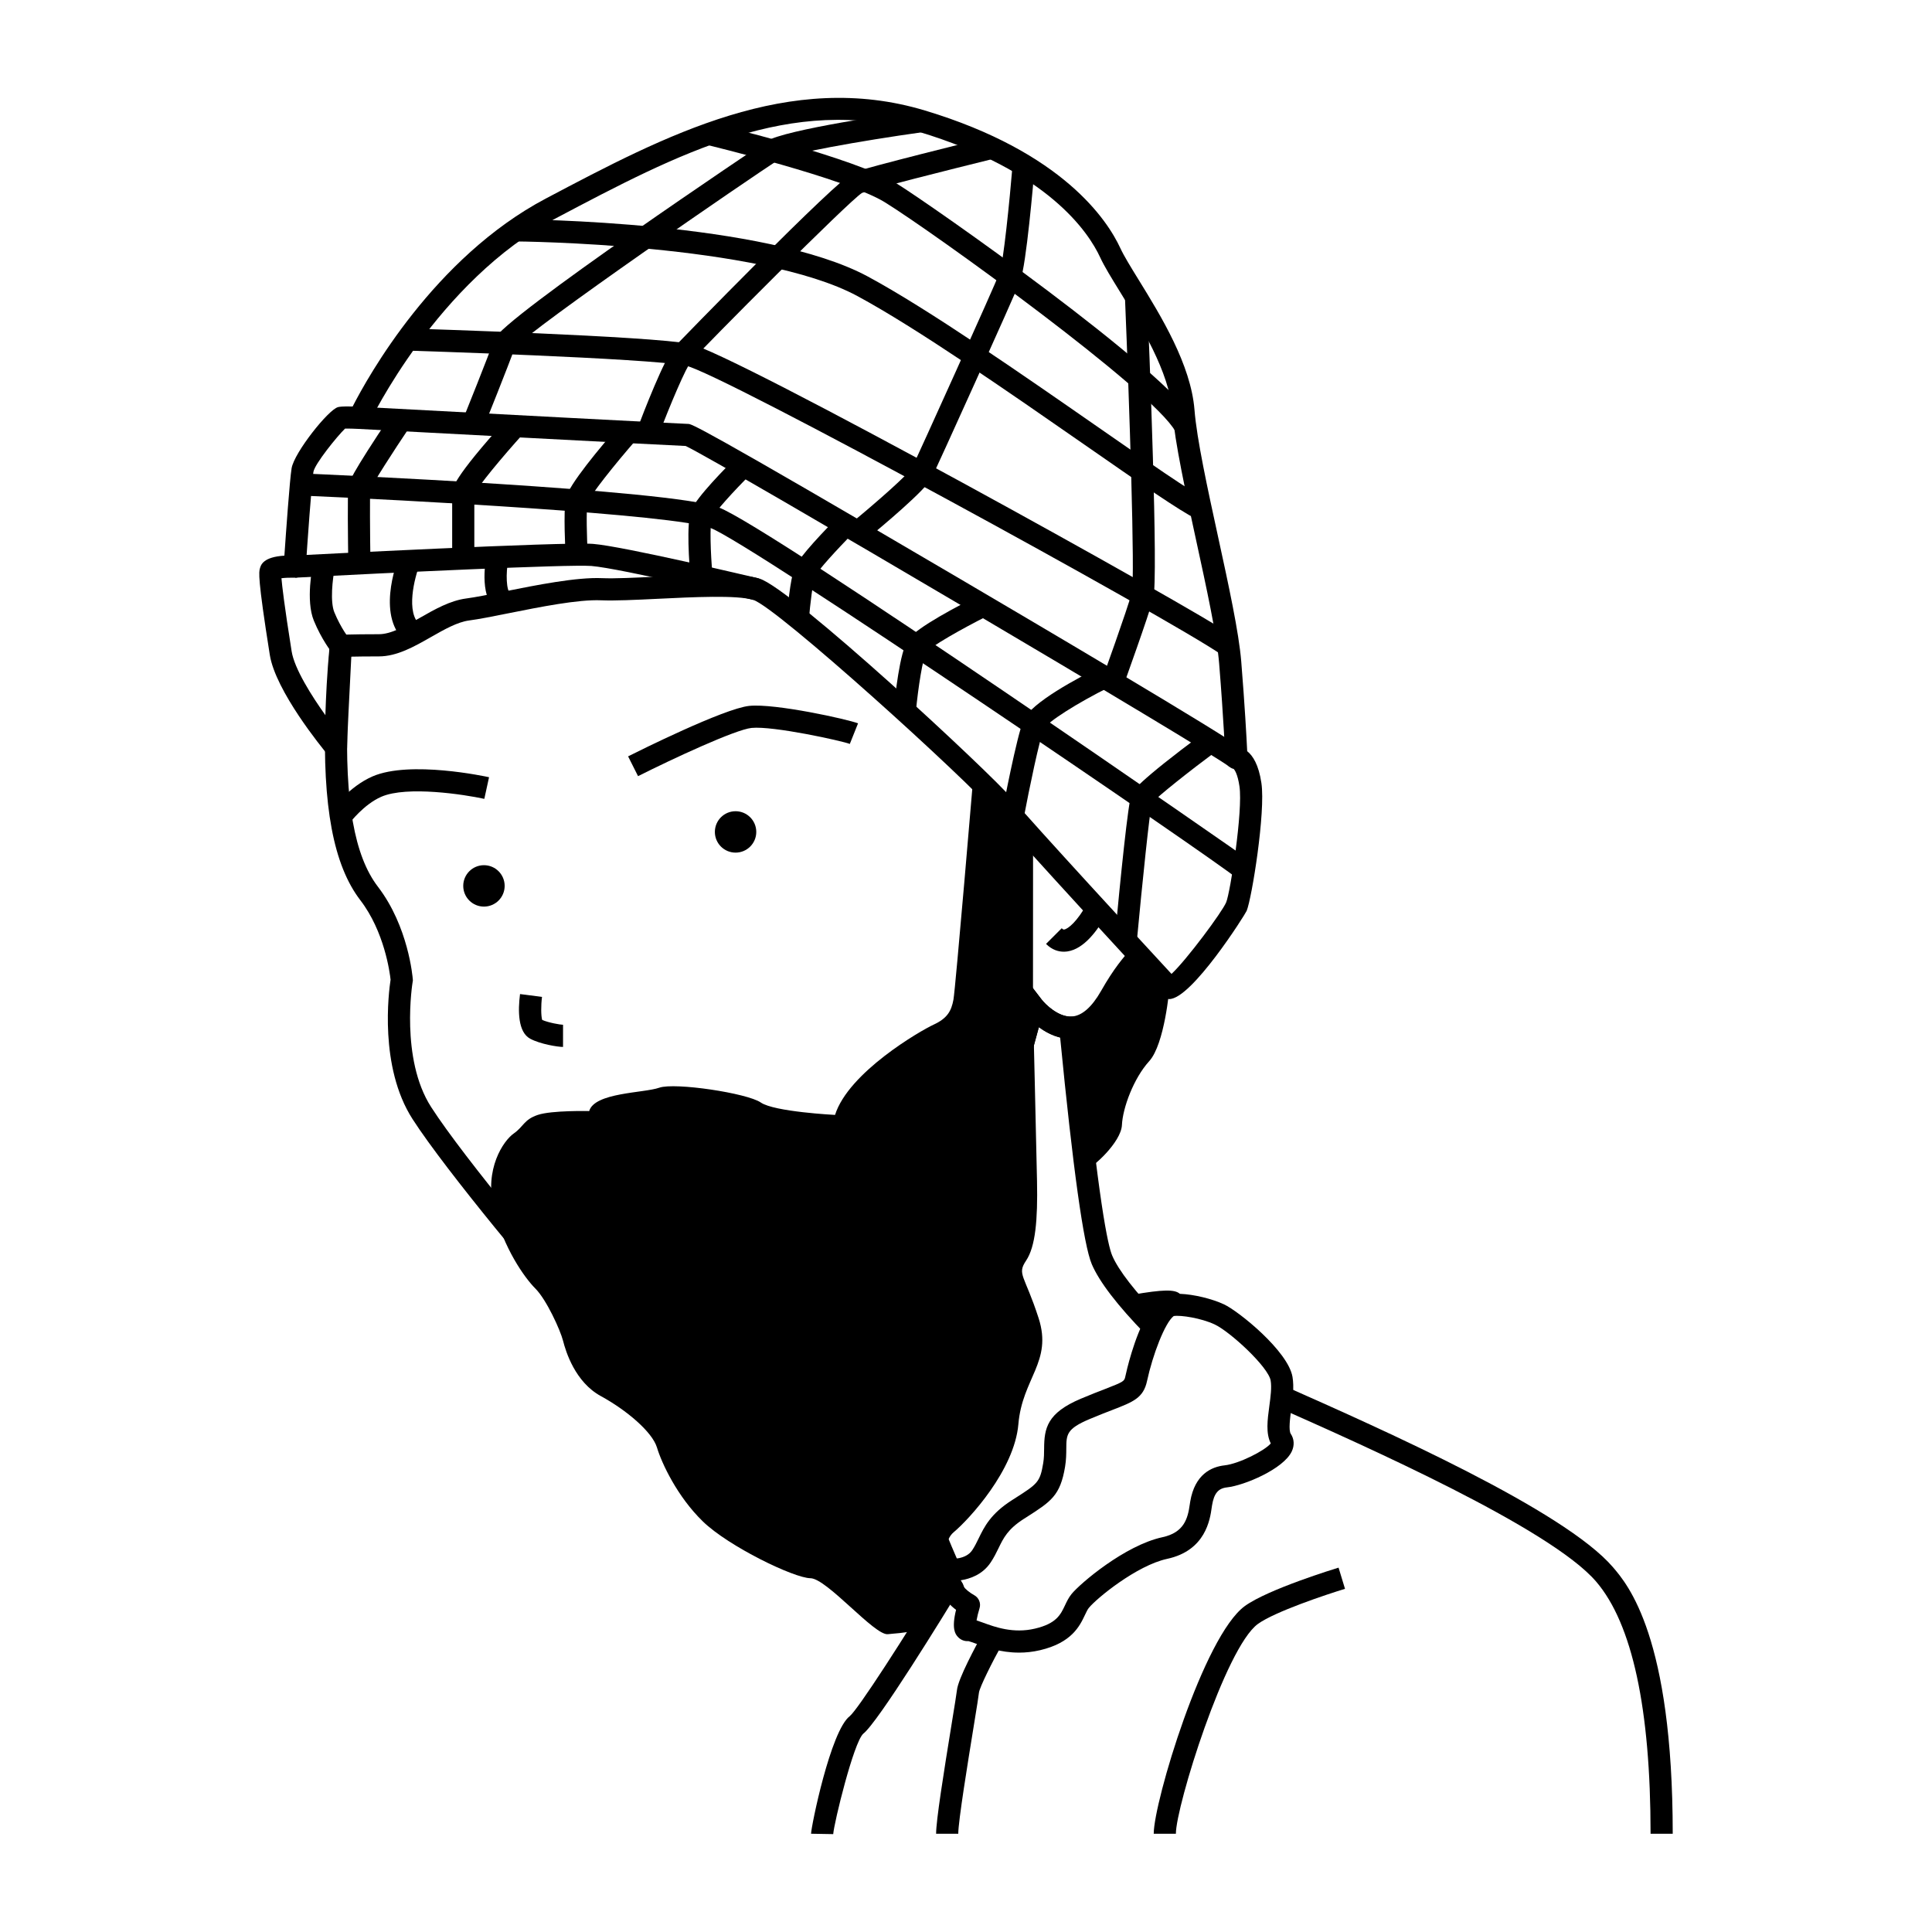
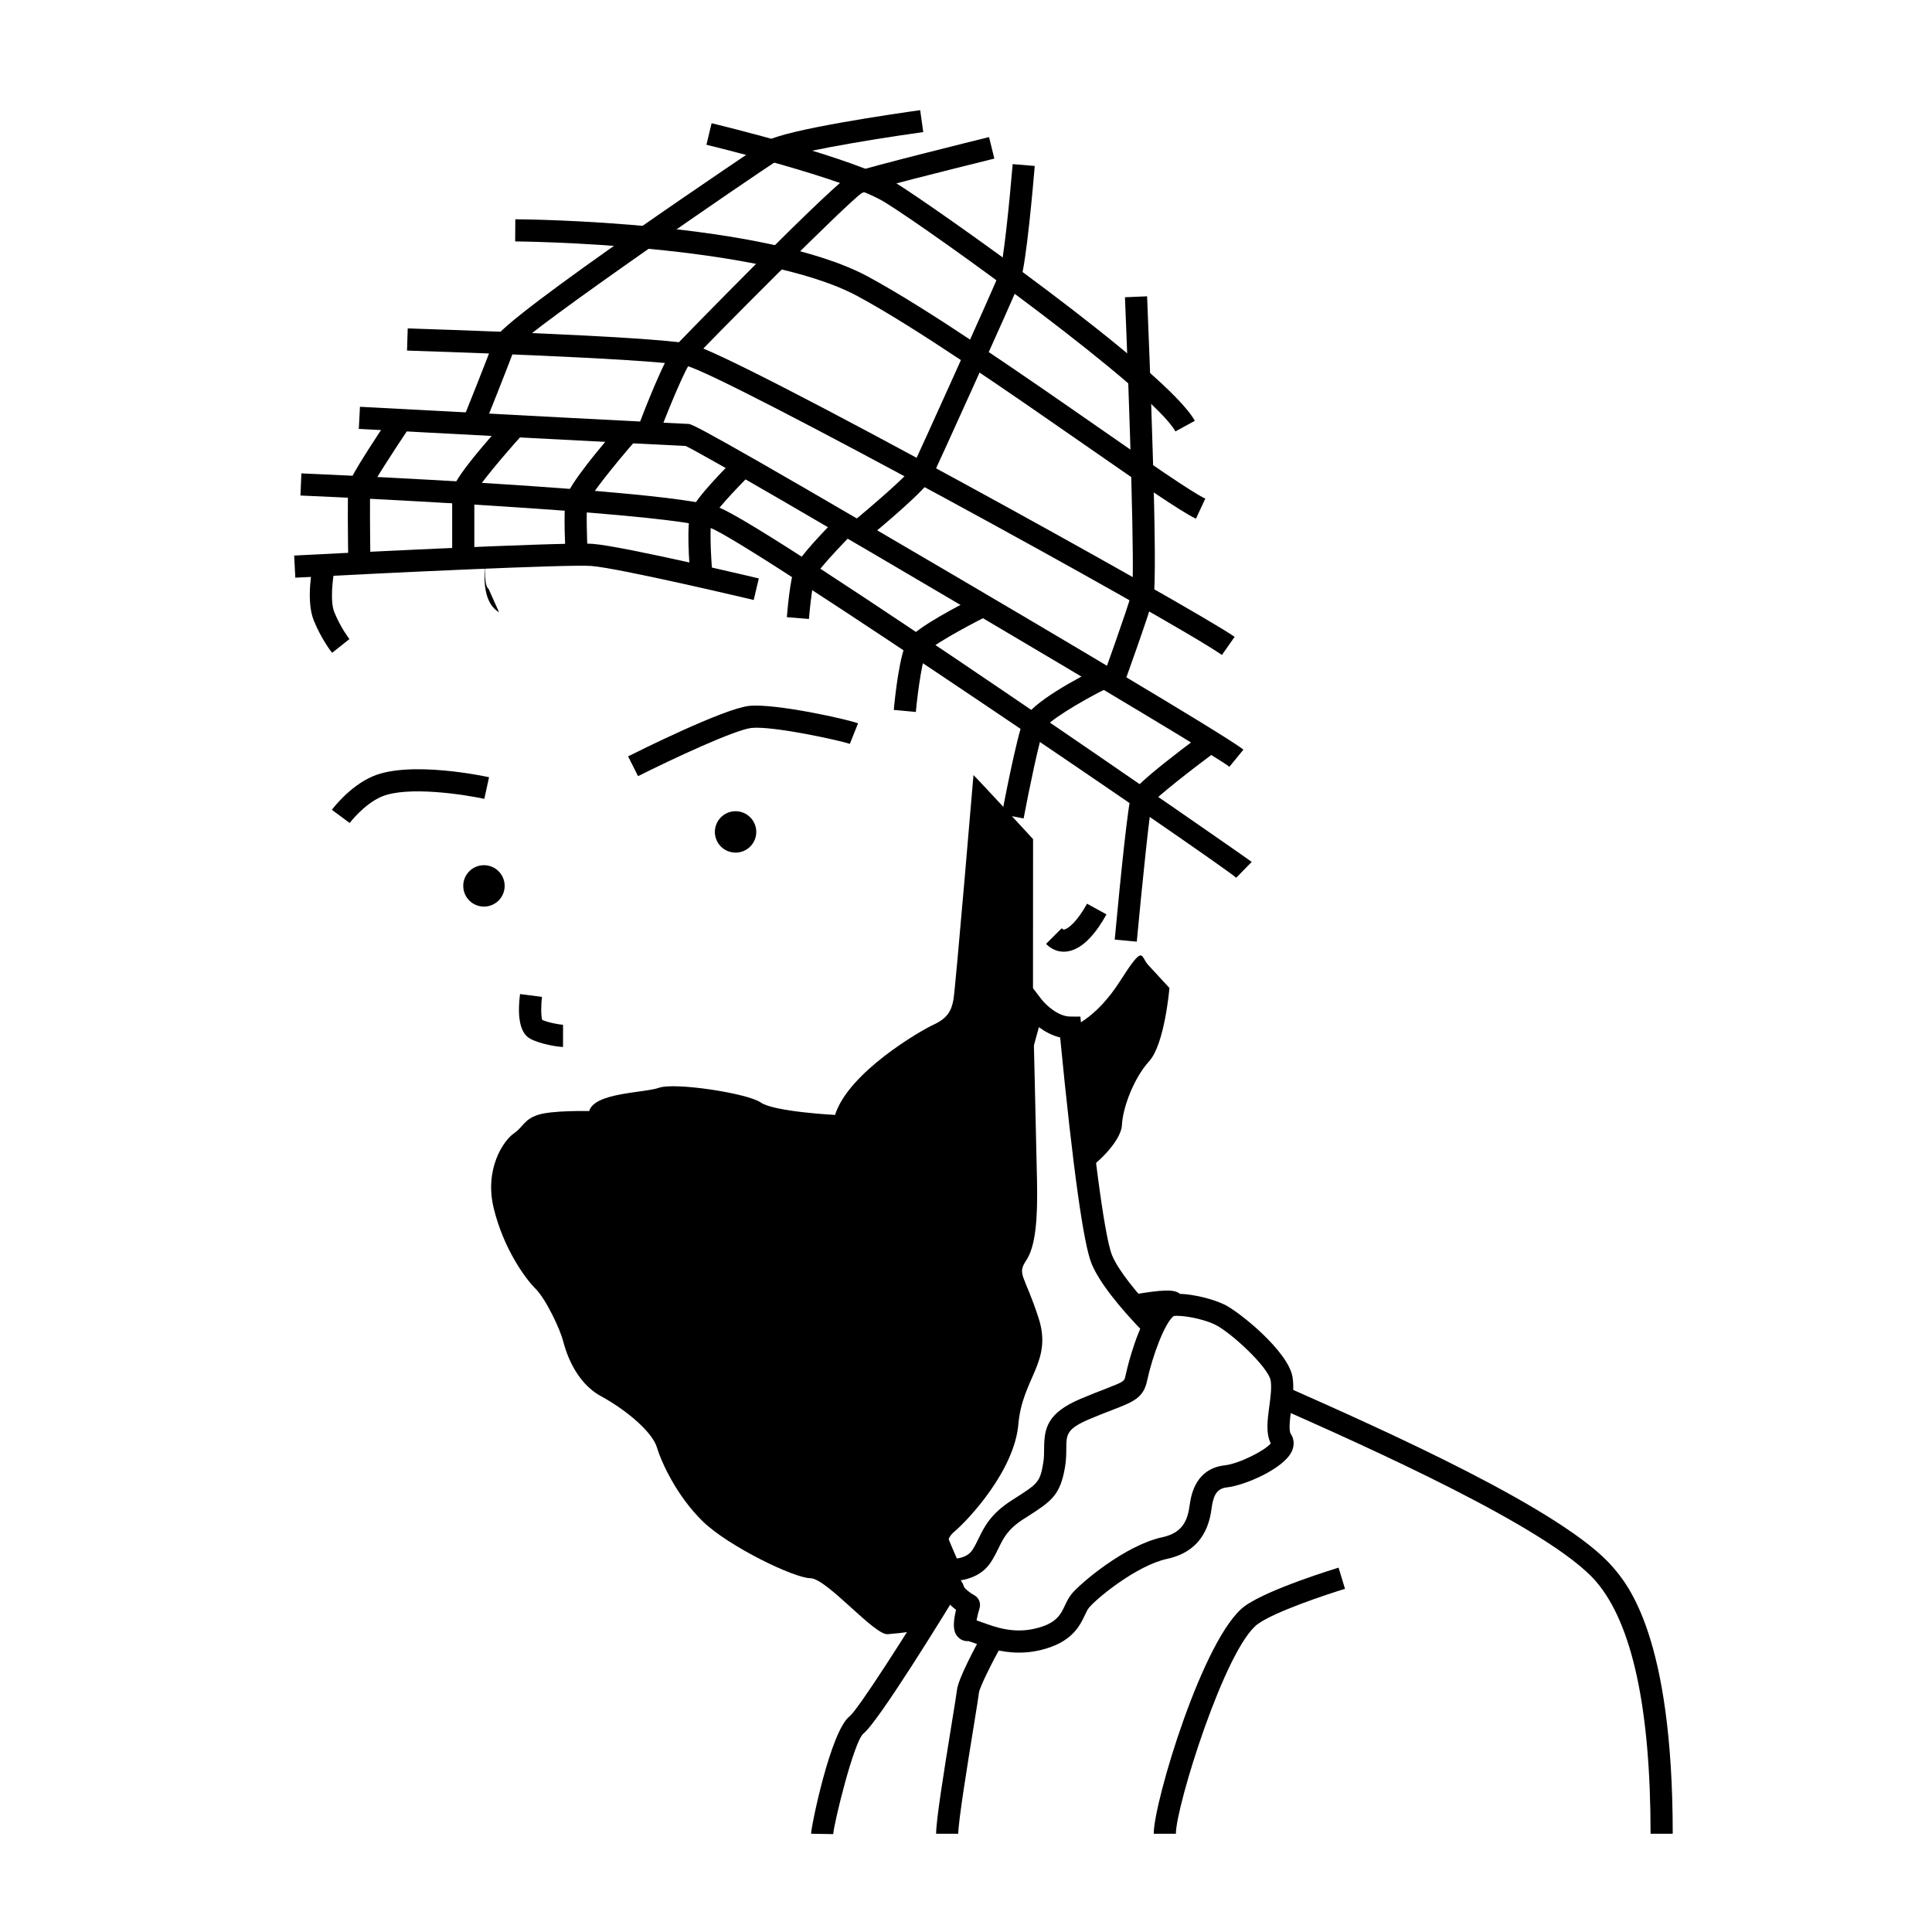
<svg xmlns="http://www.w3.org/2000/svg" fill="#000000" width="800px" height="800px" version="1.1" viewBox="144 144 512 512">
  <g>
-     <path d="m322.98 510.46c-11.848 0-21.742-10.898-27.164-16.867-0.582-0.641-1.117-1.23-1.598-1.742-5.266-5.617-31.879-37.27-40.898-51.297-8.895-13.84-6.297-33.746-5.812-36.93-0.215-1.984-1.652-12.766-8.02-21.066-7.117-9.281-10.055-24.945-9.25-49.293 0.133-4.168 0.402-10.609 1.137-18.359l5.844 0.551c-0.715 7.59-0.98 13.91-1.113 18.004-0.758 22.914 1.797 37.379 8.043 45.523 8.086 10.547 9.199 23.941 9.242 24.504l0.027 0.359-0.062 0.359c-0.035 0.199-3.344 20.348 4.898 33.168 8.855 13.773 35.051 44.922 40.246 50.461 0.5 0.531 1.055 1.141 1.66 1.809 4.977 5.481 14.238 15.66 23.895 14.895 11.426-0.926 26.031-6.961 36.344-15.016 2.477-1.934 5.711-4.121 9.453-6.656 12.266-8.301 29.066-19.672 33.133-31.863 5.555-16.672 11.852-40.805 11.914-41.047l1.512-5.812 3.656 4.766c1.031 1.324 4.527 4.723 7.988 4.473 2.688-0.195 5.297-2.484 7.75-6.797 3.375-5.941 5.934-8.926 8.066-11.258l4.336 3.961c-1.922 2.098-4.223 4.789-7.301 10.195-3.492 6.144-7.688 9.422-12.469 9.754-3.637 0.285-6.824-1.332-9.129-3.031-2.141 7.969-6.641 24.309-10.758 36.652-4.695 14.082-22.449 26.098-35.41 34.867-3.656 2.473-6.812 4.609-9.133 6.422-11.312 8.84-26.809 15.215-39.48 16.242-0.516 0.051-1.035 0.07-1.547 0.07z" />
    <path d="m425.92 396.21c-1.363 0-3.078-0.434-4.707-2.062l4.152-4.152c0.375 0.375 0.543 0.363 0.66 0.332 1-0.141 3.441-2.082 6.051-6.836l5.148 2.828c-2.269 4.133-5.91 9.188-10.371 9.824-0.289 0.039-0.602 0.066-0.934 0.066z" />
    <path d="m236.67 362.1-4.719-3.492c0.184-0.25 4.621-6.188 10.781-8.855 9.918-4.297 30.02 0.027 30.871 0.219l-1.254 5.734c-5.285-1.152-20.488-3.508-27.285-0.562-4.652 2.012-8.359 6.906-8.395 6.957z" />
    <path d="m313.09 349.69-2.637-5.246c2.582-1.297 25.387-12.676 32.105-13.375 6.848-0.707 26.199 3.574 28.832 4.629l-2.18 5.453c-2.004-0.793-20.316-4.824-26.043-4.242-4.262 0.441-20.711 8.074-30.078 12.781z" />
    <path d="m293.21 421.45c-1.395 0-6.039-0.742-8.707-2.18-3.258-1.754-3.258-7.402-2.688-11.832l5.824 0.75c-0.301 2.348-0.27 5.074 0.047 6.102 1.707 0.746 4.769 1.27 5.527 1.285z" />
    <path d="m305.93 452.29c-6.406 0-12.051-2.336-12.367-2.469l2.273-5.414c0.082 0.035 8.559 3.508 15.027 1.266 6.988-2.43 13.371-8.301 13.434-8.359l3.992 4.305c-0.297 0.273-7.363 6.769-15.496 9.598-2.246 0.785-4.602 1.074-6.863 1.074z" />
    <path d="m392.97 561.19c-2.754-6.25-6.144-14.691-9.43-22.855-3.394-8.453-6.598-16.434-8.703-20.988-1.406-3.055-5.477-9.359-16.867-22.062l-2.184-2.434 3.344-2.398c0.434-0.305 0.863-0.605 1.266-0.922 2.484-1.938 5.715-4.125 9.461-6.66 12.266-8.301 29.066-19.672 33.133-31.863 5.555-16.672 11.852-40.805 11.914-41.047l1.512-5.812 3.656 4.762c0.965 1.238 4.219 4.477 7.586 4.488l2.656 0.008 0.254 2.644c4.5 46.648 7.051 58.039 8.172 60.676 1.656 3.91 6.172 9.715 13.059 16.793l-4.207 4.094c-7.492-7.699-12.285-13.957-14.258-18.594-2.172-5.125-4.992-25.332-8.383-60.078-2.184-0.523-4.098-1.602-5.633-2.731-2.141 7.969-6.641 24.309-10.758 36.652-4.695 14.082-22.449 26.098-35.41 34.867-3.41 2.309-6.387 4.32-8.656 6.051 8.293 9.422 13.562 16.516 15.68 21.102 2.164 4.691 5.398 12.738 8.82 21.258 3.262 8.121 6.637 16.52 9.352 22.68z" />
    <path d="m364.81 630.06-5.867-0.102c0-1.805 5.172-27.273 10.242-31.152 2.242-1.852 14.461-20.82 24.973-38.086l5.016 3.055c-5.211 8.559-22.52 36.711-26.422 39.695-2.547 2.394-7.707 23.535-7.941 26.59z" />
    <path d="m587.29 629.96h-5.871c0-33.168-4.852-55.648-14.422-66.816-12.125-14.141-61.195-35.914-84.777-46.375l2.269-5.418-1.191 2.684 1.305-2.633c25.816 11.453 73.867 32.773 86.852 47.926 3.918 4.57 15.836 18.477 15.836 70.633z" />
    <path d="m455.62 629.96h-5.871c0-8.359 13.199-52.391 24.156-60.348 6.152-4.465 24.066-9.938 24.828-10.172l1.707 5.617c-4.914 1.492-18.641 6.074-23.082 9.305-8.641 6.269-21.738 48.348-21.738 55.598z" />
    <path d="m344.42 364.47c0 3.031-2.457 5.484-5.488 5.484-3.027 0-5.484-2.453-5.484-5.484s2.457-5.488 5.484-5.488c3.031 0 5.488 2.457 5.488 5.488" />
    <path d="m277.74 378.77c0 3.031-2.457 5.488-5.488 5.488s-5.488-2.457-5.488-5.488c0-3.027 2.457-5.484 5.488-5.484s5.488 2.457 5.488 5.484" />
-     <path d="m453.86 408.76c-0.055 0-0.105 0-0.16-0.004-0.746-0.051-1.438-0.387-1.945-0.934-1.547-1.672-37.895-41.008-44.066-48.41-6.934-8.324-57.859-54.57-64.113-56.449-4.305-1.297-15.945-0.734-25.301-0.273-5.84 0.285-11.355 0.547-14.961 0.395-6.098-0.266-16.297 1.785-24.527 3.43-4.195 0.84-7.816 1.566-10.465 1.914-3.121 0.41-6.656 2.43-10.078 4.379-4.434 2.527-9.016 5.144-13.84 5.144-3.387 0-5.742 0.035-7.305 0.07-0.504 9.637-1.137 22.395-1.113 23.992 0.016 1.246-0.75 2.363-1.918 2.797-1.164 0.426-2.481 0.082-3.277-0.879-1.402-1.688-13.766-16.789-15.293-26.391-3.277-20.598-2.891-21.949-2.609-22.941 0.25-0.879 0.855-3 6.477-3.348 0.414-6.027 1.406-20.125 1.914-23.168 0.691-4.141 9.734-15.531 12.297-16.191 0.285-0.074 0.965-0.242 3.879-0.168 4.023-7.875 21.551-39.449 51.191-55.109 31.766-16.785 64.617-34.133 100.47-23.332 36.629 11.031 48.406 29.176 51.773 36.461 0.957 2.074 2.785 5.039 4.902 8.473 5.828 9.453 13.809 22.395 14.762 34.426 0.609 7.731 3.465 20.832 6.223 33.5 2.848 13.07 5.531 25.41 6.164 33.164 0.934 11.535 1.406 20.227 1.578 23.766 1.469 1.164 3.047 3.559 3.766 8.453 1.133 7.707-2.543 30.555-3.906 33.852-0.414 0.992-14.578 23.383-20.516 23.383zm-0.582-5.746v0.004zm-119.48-106.73c4.766 0 8.848 0.266 11.465 1.051 8.551 2.574 61.281 51.535 66.934 58.312 5.348 6.418 35.008 38.59 42.266 46.453 3.969-3.688 13.414-16.387 14.484-18.965 1.082-2.613 4.481-24.238 3.523-30.754-0.477-3.234-1.258-4.316-1.512-4.594-1.242-0.305-2.176-1.398-2.231-2.731-0.004-0.102-0.426-10.238-1.645-25.27-0.598-7.363-3.367-20.086-6.047-32.391-2.801-12.863-5.695-26.164-6.34-34.285-0.836-10.621-8.391-22.867-13.902-31.809-2.215-3.594-4.133-6.695-5.238-9.094-3.031-6.566-13.785-22.957-48.129-33.305-33.555-10.102-63.902 5.93-96.035 22.902-31.535 16.66-49.316 53.809-49.492 54.18-0.512 1.074-1.621 1.75-2.809 1.684-1.254-0.066-2.773-0.113-3.648-0.086-2.117 2.055-8.027 9.371-8.379 11.461-0.484 2.93-1.629 19.262-2.027 25.309-0.105 1.582-1.43 2.867-3.031 2.738-1.168-0.023-2.496 0.027-3.414 0.145 0.156 1.883 0.707 6.871 2.699 19.375 0.727 4.559 5.203 11.703 9.133 17.188 0.348-7.394 0.863-17.16 0.949-18.777 0.082-1.48 1.25-2.672 2.731-2.773 0.102-0.004 2.644-0.176 10.293-0.176 3.266 0 6.988-2.125 10.93-4.371 3.914-2.231 7.961-4.539 12.219-5.098 2.453-0.324 5.988-1.027 10.078-1.848 8.543-1.707 19.227-3.84 25.934-3.539 3.328 0.145 8.719-0.117 14.422-0.395 5.449-0.27 10.988-0.539 15.82-0.539zm137.85 51.59h0.008-0.008zm-0.004 0h0.004z" />
    <path d="m343.74 303c-0.352-0.082-35.484-8.418-43.012-9.012-6.023-0.469-53.977 1.82-78.465 3.102l-0.309-5.863c2.914-0.148 71.285-3.699 79.234-3.09 7.977 0.629 42.441 8.805 43.906 9.152z" />
    <path d="m469.8 347.21c-5.043-4.125-134-80.191-144.09-85.02-7.621-0.328-78.254-4.078-86.625-4.519l0.309-5.867c29.262 1.559 85.094 4.508 86.973 4.539h0.004c0.84 0 2.25 0.066 72.184 41.145 16.422 9.648 70.359 41.414 74.961 45.18z" />
    <path d="m415.93 478.07c2.477-3.715 3.098-10.734 2.891-21.055-0.207-10.32-1.07-46.324-1.07-46.324l0.023-44.316s-14.094-15.328-15.793-16.969c0 0-4.758 56.488-5.309 59.516-0.555 3.027-1.652 4.953-5.231 6.606s-22.566 12.637-26.145 23.934c0 0-16.113-0.812-19.684-3.289-3.57-2.477-22.766-5.367-26.895-3.922-4.129 1.445-17.133 1.238-18.578 6.191 0 0-9.906-0.23-13.621 1.02s-3.715 3.07-6.398 4.945c-2.684 1.875-7.836 9.387-5.258 19.875 2.574 10.488 8.148 18.332 11.039 21.219 2.891 2.891 6.582 10.941 7.316 13.828 0.734 2.891 3.211 10.941 10.023 14.656 6.812 3.715 13.621 9.496 14.863 13.621 1.238 4.129 5.367 13.004 12.18 19.609s24.148 14.988 28.484 15.027c4.336 0.039 17.012 15.246 20.52 14.832 3.508-0.414 10.305-0.273 12.988-5.231 2.684-4.953 0.211-18.234 4.406-21.742 4.195-3.508 16.164-16.512 17.199-28.691 1.031-12.18 9.082-16.512 5.367-28.07-3.731-11.555-5.797-11.555-3.32-15.27z" />
    <path d="m448.27 399.71c-2.086-2.266-0.965-5.859-7.488 4.356-6.523 10.215-13.129 12.258-13.129 12.258l4.094 37.629c1.777-0.375 9.367-7.262 9.574-11.801 0.207-4.539 3.098-12.383 7.223-16.926 4.129-4.539 5.367-19.402 5.367-19.402s-3.551-3.848-5.641-6.113z" />
    <path d="m414.04 581.96c-4.894 0.004-8.875-1.453-11.543-2.426-0.668-0.242-1.48-0.539-1.844-0.621-1.117 0.086-2.18-0.371-2.894-1.219-0.523-0.617-1.66-1.961-0.391-7.074-1.367-1.016-2.938-2.519-3.508-4.375-0.086-0.172-0.598-0.77-0.898-1.129-1.125-1.32-2.664-3.129-1.793-5.379 0.578-1.48 1.965-2.375 4.125-2.644 0.215-0.027 0.438-0.027 0.656-0.008 0.016 0.004 3.984 0.309 5.703-2.273 0.672-1.008 1.168-2.031 1.699-3.121 1.484-3.051 3.168-6.508 8.793-10.105l0.75-0.48c6.086-3.887 6.723-4.293 7.566-9.363 0.227-1.367 0.234-2.648 0.242-3.891 0.031-5.332 0.75-9.398 9.77-13.195 2.559-1.078 4.633-1.879 6.312-2.527 5.144-1.988 5.176-2.121 5.441-3.363 0.285-1.332 2.285-10.27 5.785-16.324-1 0.145-2.019 0.305-2.969 0.469l-0.996-5.785c8.211-1.422 11.266-1.457 12.633-0.25 3.738 0.137 8.539 1.32 11.68 2.785 3.918 1.828 17.016 12.406 18.168 19.234 0.453 2.695 0.059 5.66-0.328 8.527-0.316 2.375-0.754 5.625-0.125 6.566 0.91 1.363 1.004 3.051 0.266 4.633-2.18 4.672-12.582 9.043-17.168 9.547-2.32 0.254-3.43 1.578-3.961 4.727l-0.098 0.641c-0.438 3.113-1.602 11.379-11.812 13.574-8.027 1.73-18.699 10.449-20.77 13.023-0.328 0.41-0.641 1.066-1 1.828-1.391 2.938-3.488 7.375-11.898 9.355-1.969 0.461-3.84 0.645-5.594 0.645zm-13.105-3.074h-0.004 0.004zm1.863-5.465c0.516 0.164 1.078 0.367 1.715 0.598 3.195 1.168 8.031 2.934 13.773 1.578 5.656-1.332 6.766-3.668 7.934-6.144 0.477-1.008 0.969-2.051 1.734-3 2.246-2.785 14.148-12.938 24.113-15.082 5.723-1.234 6.711-4.949 7.231-8.652l0.125-0.805c1.223-7.227 5.629-9.199 9.113-9.582 3.82-0.418 10.684-3.922 12.234-5.812-1.352-2.699-0.883-6.199-0.387-9.879 0.328-2.438 0.664-4.953 0.355-6.773-0.609-3.617-10.762-12.977-14.859-14.891-3.57-1.664-8.945-2.504-10.836-2.211-2.32 1.746-5.586 10.316-7.07 17.23-0.957 4.473-3.668 5.519-9.062 7.606-1.641 0.633-3.656 1.414-6.156 2.465-6.144 2.586-6.152 4.121-6.176 7.816-0.008 1.402-0.02 2.992-0.324 4.82-1.273 7.648-3.703 9.199-10.195 13.348l-0.75 0.477c-4.234 2.711-5.367 5.035-6.676 7.731-0.594 1.215-1.203 2.473-2.094 3.809-2.144 3.215-5.469 4.348-7.938 4.723 0.363 0.531 0.684 1.105 0.875 1.734 0.191 0.48 1.535 1.582 2.699 2.211 1.238 0.672 1.836 2.129 1.41 3.473-0.336 1.066-0.629 2.285-0.789 3.215zm-2.688-0.348h-0.004 0.004z" />
    <path d="m397.95 629.96h-5.871c0-3.519 1.965-15.887 4.152-29.336 0.695-4.258 1.289-7.93 1.367-8.699 0.305-3.031 5.004-11.746 7.008-15.352l5.133 2.856c-2.871 5.164-6.09 11.656-6.301 13.098-0.09 0.887-0.543 3.711-1.41 9.035-1.523 9.379-4.078 25.062-4.078 28.398z" />
    <path d="m232.01 317.01c-0.113-0.141-2.785-3.516-4.836-8.527-2.203-5.363-0.371-14.336-0.152-15.336l5.738 1.234c-0.664 3.117-1.297 9.098-0.156 11.879 1.719 4.195 3.977 7.066 4 7.094z" />
-     <path d="m251.84 314.33c-8.289-6.441-2.777-21.098-2.125-22.746l5.457 2.164c-1.23 3.125-3.828 12.762 0.27 15.941z" />
-     <path d="m276.26 306.26c-5.418-3.168-3.684-13.219-3.285-15.203l5.758 1.164c-0.773 3.852-0.523 8.379 0.492 8.973z" />
+     <path d="m276.26 306.26c-5.418-3.168-3.684-13.219-3.285-15.203c-0.773 3.852-0.523 8.379 0.492 8.973z" />
    <path d="m471.61 376.61c-5.84-4.918-128.66-88.629-139.21-92.645-9.73-3.699-81.82-7.496-108.78-8.648l0.254-5.863c3.996 0.168 98.012 4.234 110.62 9.027 13.598 5.168 140.55 93.273 141.22 93.934z" />
    <path d="m236.3 293.34c-0.082-5.609-0.25-18.848 0.035-20.676 0.102-0.664 0.375-2.43 11.5-18.98l4.875 3.273c-4.672 6.945-9.801 14.961-10.586 16.77-0.129 1.75-0.078 11.117 0.047 19.527z" />
    <path d="m263.83 292.02s-0.004-14.926 0-17.41c0.004-1.082 0.008-3.617 14.535-19.656l4.352 3.938c-5.625 6.211-12.062 13.969-13.016 16.074-0.004 3.277 0 17.051 0 17.051z" />
    <path d="m293.89 291.16c-0.066-1.18-0.609-11.609 0.047-15.066 0.66-3.477 9.277-13.73 14.355-19.539l4.422 3.863c-5.797 6.625-12.426 14.949-13.027 16.855-0.371 1.992-0.16 9.391 0.066 13.566z" />
    <path d="m326.99 297.07c-0.301-3.301-1.184-14.336 0.191-17.836 1.352-3.441 9.371-11.508 11.797-13.898l4.121 4.18c-4.566 4.504-9.855 10.344-10.457 11.867-0.578 1.516-0.367 9.055 0.191 15.148z" />
    <path d="m358.38 308.03-5.856-0.465c0.133-1.664 0.855-10.105 2.051-13.086 1.188-2.953 8.418-10.395 11.469-13.461l4.164 4.148c-4.422 4.438-9.57 10.121-10.184 11.512-0.633 1.578-1.344 7.59-1.645 11.352z" />
    <path d="m386.71 332.68-5.848-0.539c0.328-3.527 1.559-15.301 3.754-18.59 2.152-3.227 13.805-9.258 18.715-11.707l2.613 5.258c-7.027 3.5-15.32 8.246-16.461 9.73-0.91 1.422-2.176 9.352-2.773 15.848z" />
    <path d="m415.27 360.89-5.769-1.09c0.395-2.102 3.93-20.656 5.738-24.953 1.953-4.629 14.746-11.355 20.156-14.031l2.602 5.262c-8.516 4.211-16.461 9.281-17.355 11.066-1.176 2.801-3.859 15.738-5.371 23.746z" />
    <path d="m445.26 393.55-5.848-0.543c1.535-16.422 3.551-36.445 4.461-38.586 0.305-0.719 1.234-2.906 19.246-16.281l3.496 4.715c-7.352 5.461-15.906 12.227-17.375 13.992-0.582 2.492-2.481 20.625-3.981 36.703z" />
    <path d="m467.82 317.58c-13.395-9.391-133.17-74.906-142.1-76.684-10.016-1.996-73.211-3.969-73.852-3.988l0.184-5.871c2.621 0.082 64.324 2.008 74.816 4.098 10.953 2.18 133.45 70.012 144.32 77.637z" />
    <path d="m460.94 281.46c-3.981-1.848-15.242-9.68-29.504-19.59-19.895-13.824-44.652-31.031-60.246-39.426-25.891-13.941-90.02-14.465-90.664-14.465l0.035-5.871c2.691 0.016 66.25 0.539 93.41 15.164 15.891 8.559 40.801 25.871 60.816 39.781 13.473 9.363 25.109 17.449 28.629 19.086z" />
    <path d="m455.49 258.33c-5.894-10.812-64.473-53.02-77.02-60.742-10.211-6.285-46.887-15.133-47.258-15.219l1.371-5.711c1.547 0.371 37.961 9.16 48.965 15.93 9.043 5.566 71.832 49.605 79.094 62.934z" />
    <path d="m272.1 257.43-5.449-2.191c0.074-0.176 7.109-17.672 8.305-21.258 1.82-5.469 71.477-52.113 72.168-52.551 4.898-3.109 34.793-7.406 40.734-8.238l0.812 5.812c-16.875 2.359-35.855 5.766-38.402 7.383-7.238 4.598-65.293 44.492-69.863 49.801-1.516 4.359-8.023 20.535-8.305 21.242z" />
    <path d="m318.36 259.79-5.492-2.07c1.641-4.356 7.207-18.797 9.918-21.863 0.371-0.422 43.145-44.457 47.484-46.18 3.203-1.277 32.504-8.523 35.836-9.348l1.406 5.699c-12.426 3.066-32.941 8.254-35.07 9.098-3.43 2.106-41.699 40.59-45.258 44.617-1.363 1.543-5.641 11.609-8.824 20.047z" />
    <path d="m373.22 287.24-3.727-4.539c7.019-5.758 15.191-13.008 16.156-14.676 1.789-3.621 21.898-48.164 23.262-51.777 0.996-2.644 2.648-19.043 3.457-28.754l5.848 0.488c-0.359 4.332-2.234 26.148-3.812 30.336-1.609 4.273-22.348 49.992-23.508 52.344-1.555 3.144-12.879 12.641-17.676 16.578z" />
    <path d="m441.68 325.78-5.519-1.996c0.066-0.18 6.496-17.969 7.801-22.785 0.863-3.984-0.664-50.102-1.836-78.227l5.867-0.246c0.52 12.453 3.031 74.836 1.637 80.004-1.371 5.051-7.684 22.508-7.949 23.25z" />
  </g>
</svg>